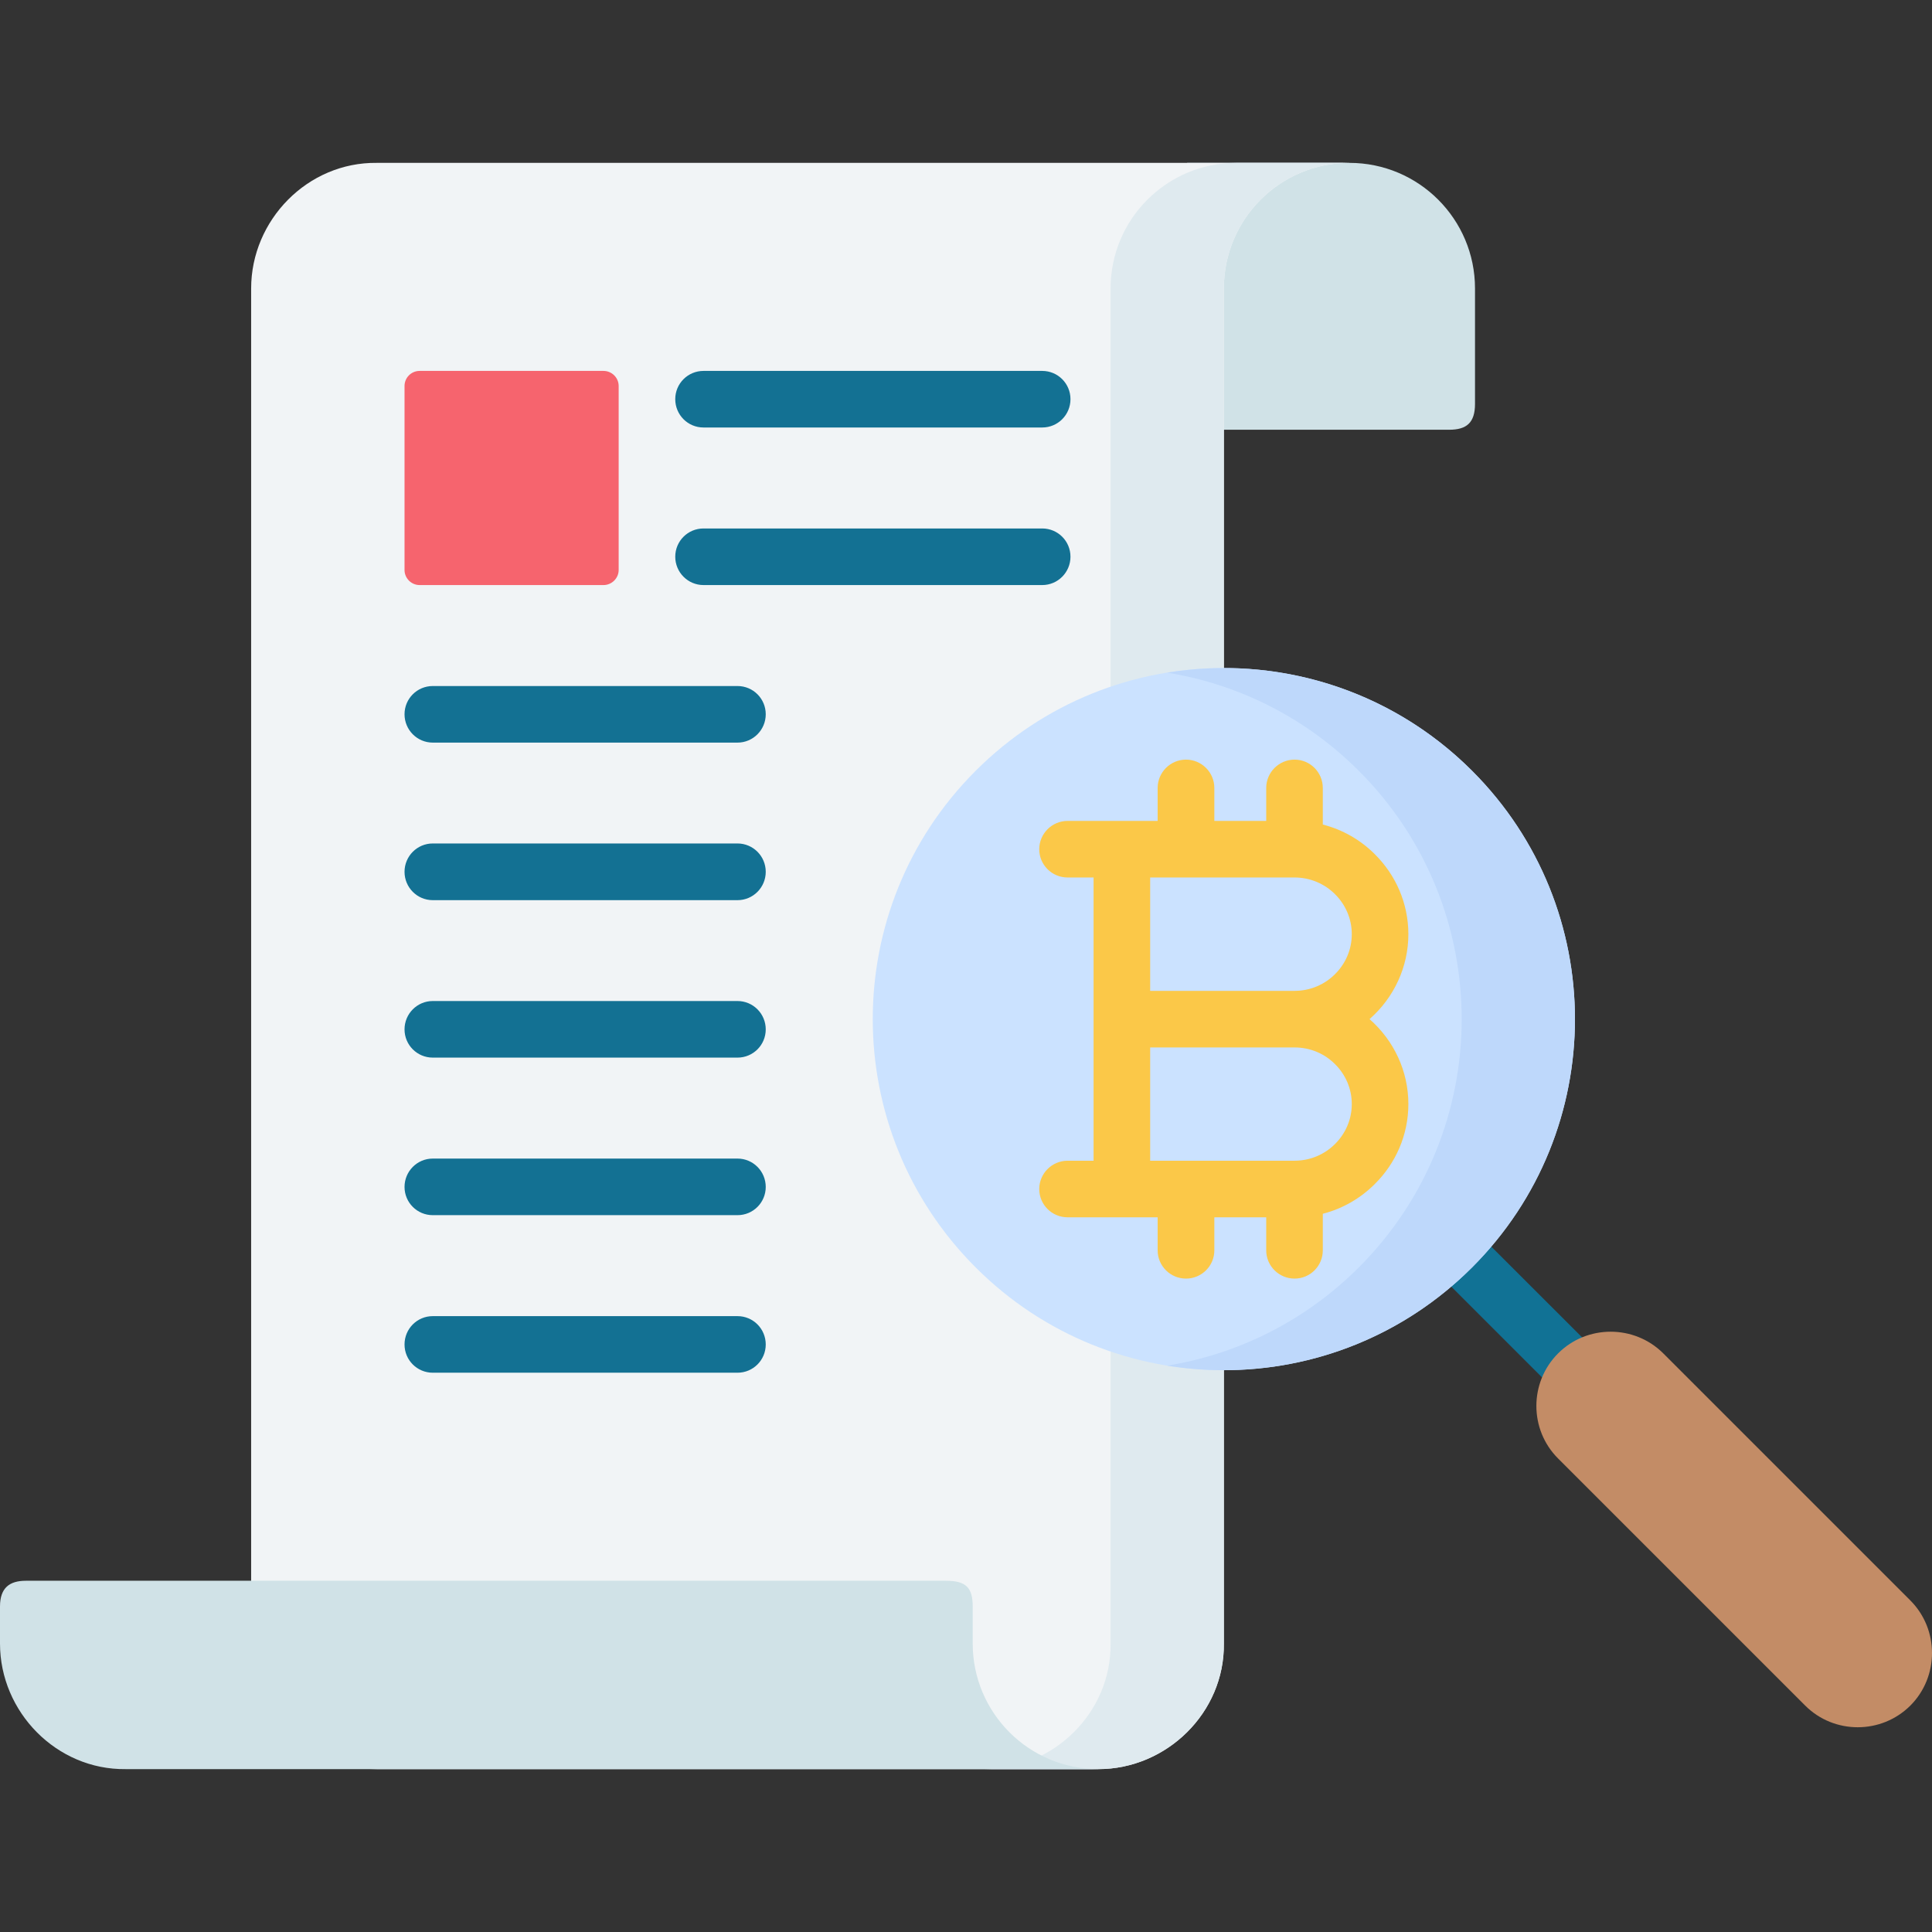
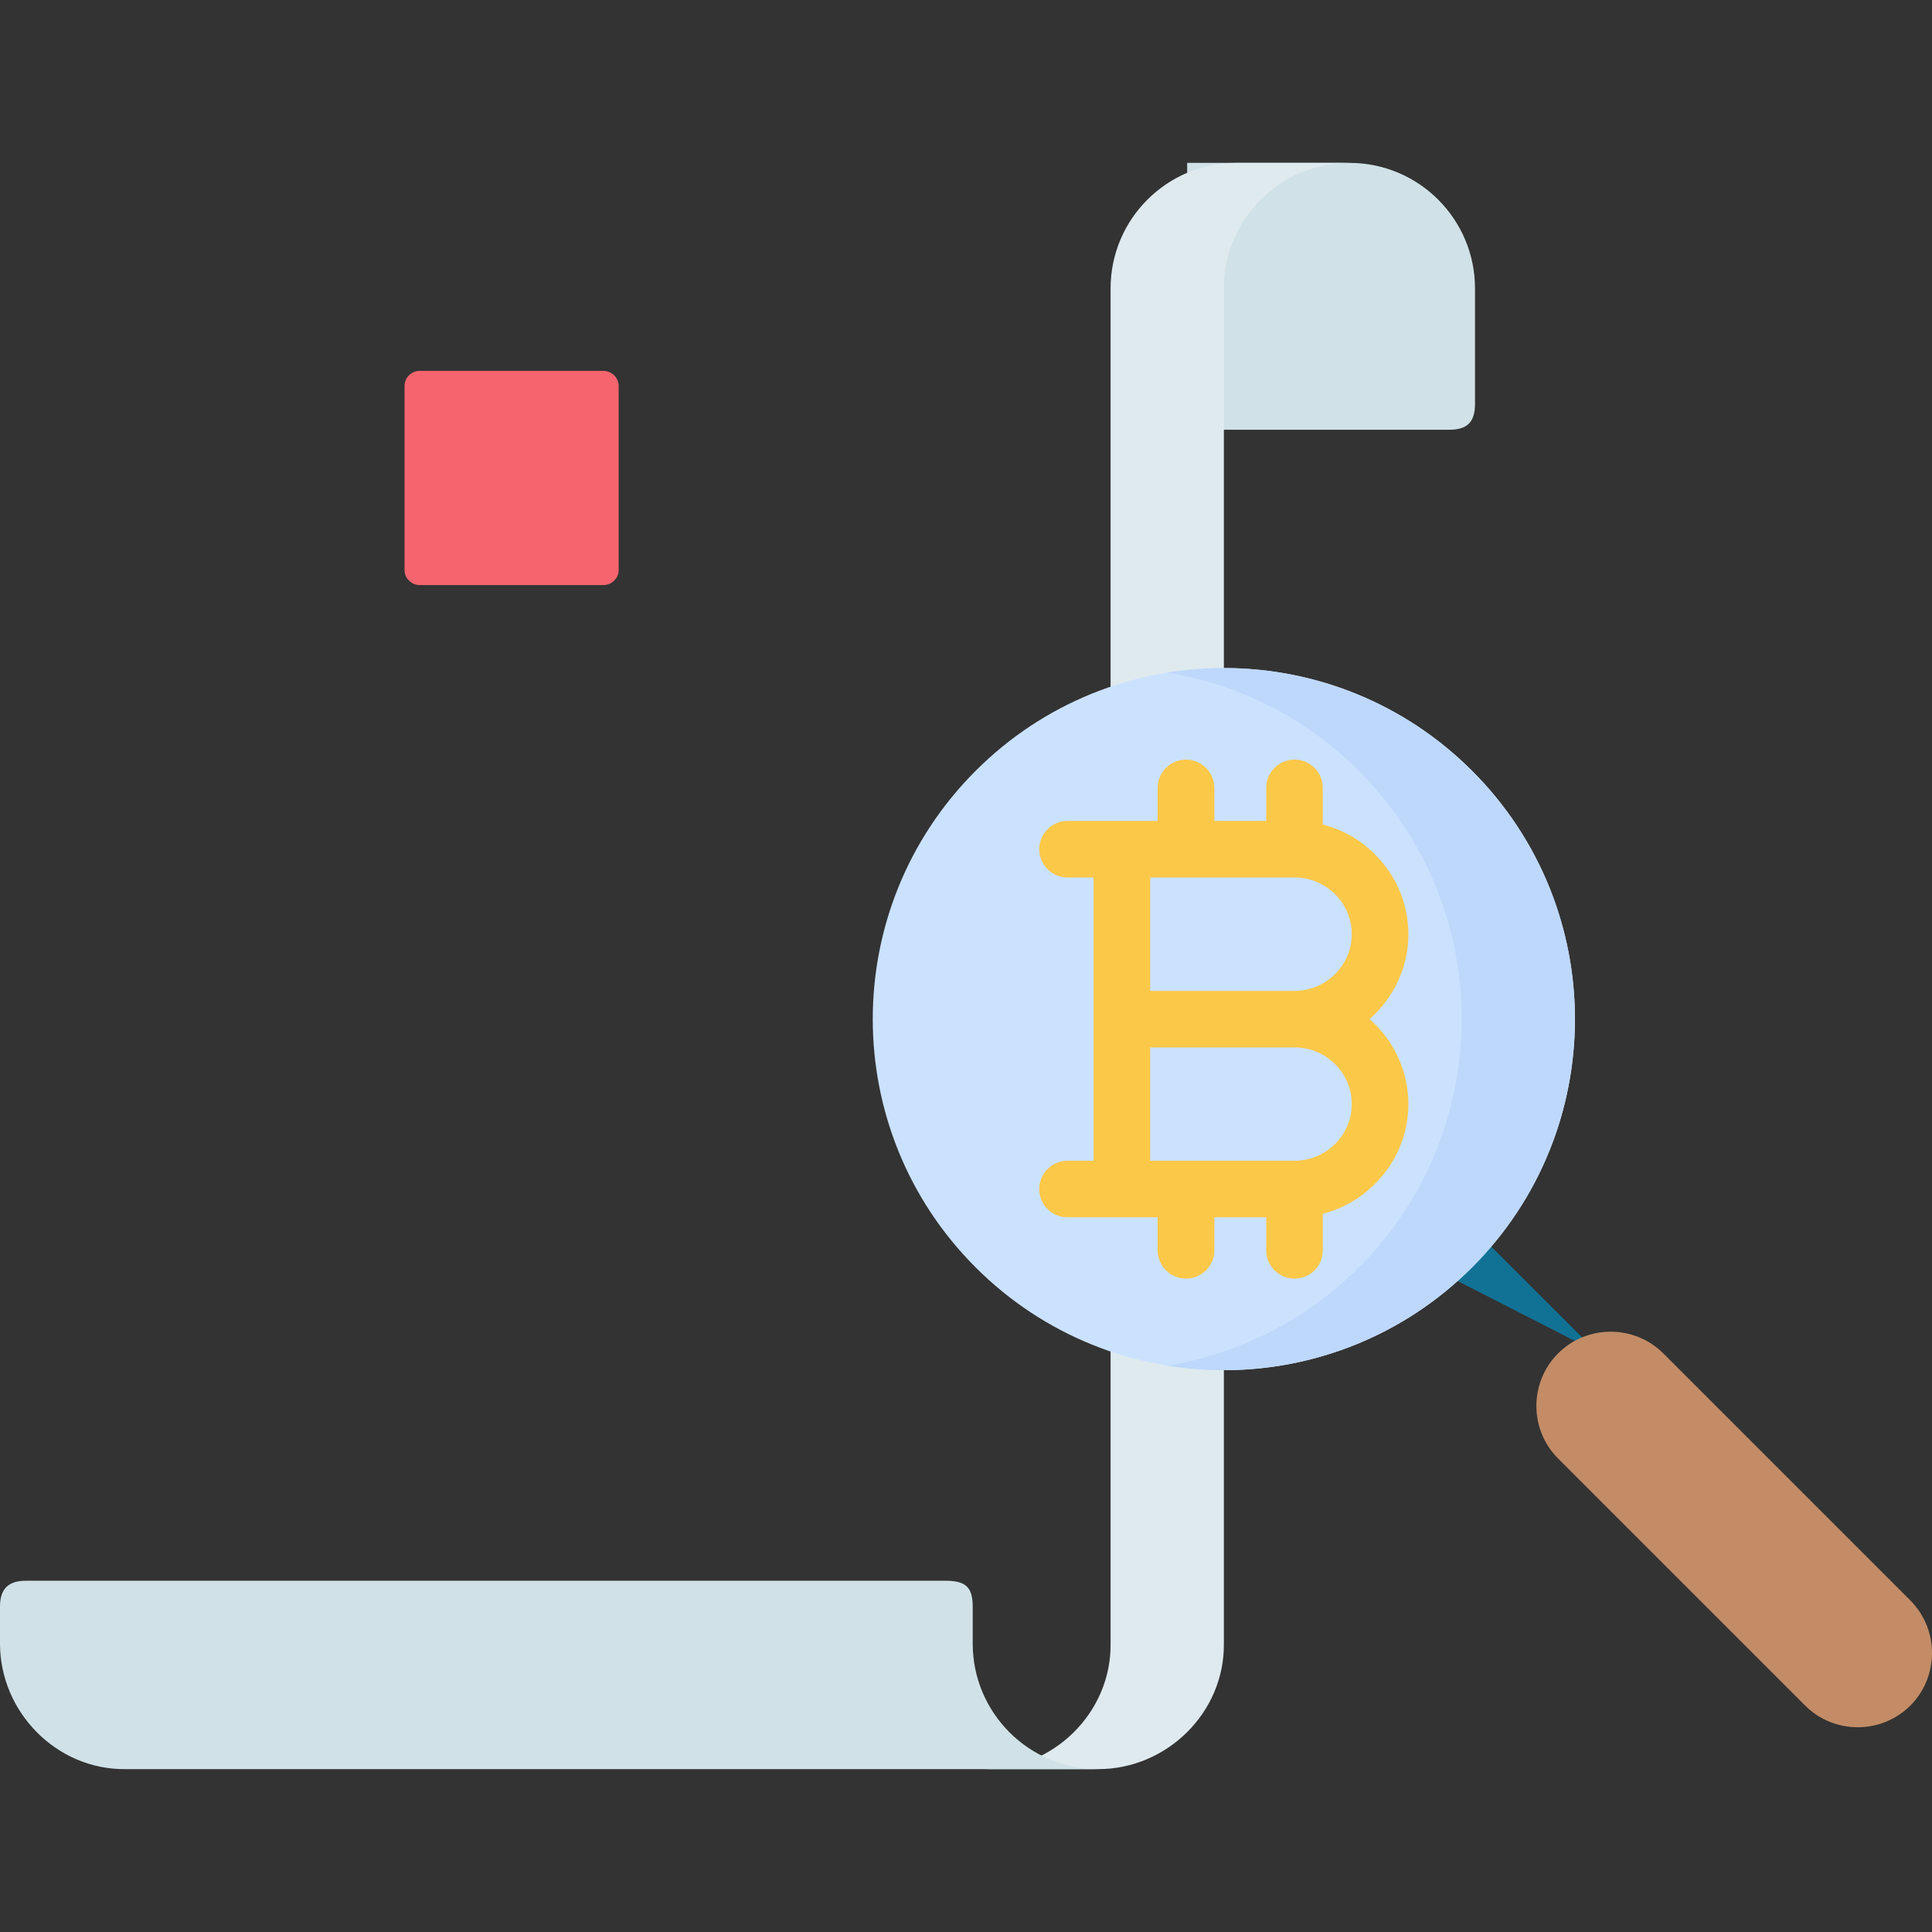
<svg xmlns="http://www.w3.org/2000/svg" id="Capa_1" enable-background="new 0 0 512 512" height="512" viewBox="0 0 512 512" width="512">
  <rect x="0" y="0" width="512" height="512" fill="#333333" stroke="none" />
  <g>
    <g clip-rule="evenodd" fill-rule="evenodd">
      <path d="m390.892 76.441c0-18.367-14.91-33.277-33.278-33.277h-.028-42.973v70.723h9.723 33.278 26.418c4.62 0 6.86-1.842 6.86-6.859z" fill="#d0e2e7" />
-       <path d="m324.335 435.529c.227 18.312-15.137 33.307-33.278 33.307h-191.222c-18.368 0-33.278-14.91-33.278-33.279v-359.116c0-18.141 14.995-33.504 33.307-33.277h257.75c-18.397 0-33.278 14.91-33.278 33.277v359.088z" fill="#f1f4f6" />
      <path d="m324.335 435.529c.227 18.312-15.137 33.307-33.278 33.307h-30.018c18.169 0 33.505-14.994 33.278-33.307v-359.088c0-18.367 14.91-33.277 33.278-33.277h30.019c-18.397 0-33.278 14.91-33.278 33.277v359.088z" fill="#dfeaef" />
      <path d="m291.029 468.836h-257.722c-18.311.226-33.307-15.137-33.307-33.28v-9.807c0-4.961 2.523-6.832 6.86-6.832h243.747c5.301 0 7.171 1.701 7.171 6.832v9.807c.001 18.37 14.883 33.253 33.251 33.28z" fill="#d0e2e7" />
    </g>
-     <path d="m379.809 336.178c-2.92-2.92-2.92-7.684 0-10.602 2.919-2.949 7.682-2.949 10.602 0l32.796 32.768c2.919 2.947 2.919 7.682 0 10.629-2.92 2.92-7.682 2.92-10.601 0z" fill="#117295" />
+     <path d="m379.809 336.178c-2.92-2.92-2.92-7.684 0-10.602 2.919-2.949 7.682-2.949 10.602 0l32.796 32.768z" fill="#117295" />
    <path clip-rule="evenodd" d="m258.544 204.283c36.311-36.34 95.243-36.34 131.582 0s36.339 95.242 0 131.582-95.271 36.34-131.582 0c-36.339-36.34-36.339-95.242 0-131.582z" fill="#cbe2ff" fill-rule="evenodd" />
    <path clip-rule="evenodd" d="m309.312 178.26c28.544-4.648 58.818 4.025 80.814 26.023 36.339 36.34 36.339 95.242 0 131.582-21.997 21.996-52.27 30.67-80.814 26.049 18.595-3.033 36.453-11.707 50.796-26.049 36.339-36.34 36.339-95.242 0-131.582-14.343-14.344-32.201-23.018-50.796-26.023z" fill="#bed8fb" fill-rule="evenodd" />
    <path clip-rule="evenodd" d="m412.916 358.654c-7.682 7.682-7.682 20.211 0 27.865l65.48 65.479c7.653 7.654 20.182 7.654 27.864 0 7.653-7.652 7.653-20.211 0-27.863l-65.479-65.48c-7.682-7.653-20.211-7.653-27.865-.001z" fill="#c38c66" fill-rule="evenodd" />
-     <path d="m114.688 363.785c-4.139 0-7.483-3.344-7.483-7.483 0-4.168 3.345-7.512 7.483-7.512h80.758c4.139 0 7.483 3.344 7.483 7.512 0 4.139-3.345 7.483-7.483 7.483zm71.744-250.494c-4.139 0-7.483-3.344-7.483-7.512 0-4.137 3.345-7.482 7.483-7.482h89.771c4.139 0 7.483 3.346 7.483 7.482 0 4.168-3.345 7.512-7.483 7.512zm0 41.756c-4.139 0-7.483-3.373-7.483-7.512s3.345-7.484 7.483-7.484h89.771c4.139 0 7.483 3.346 7.483 7.484 0 4.139-3.345 7.512-7.483 7.512zm-71.744 41.752c-4.139 0-7.483-3.373-7.483-7.512s3.345-7.482 7.483-7.482h80.758c4.139 0 7.483 3.344 7.483 7.482s-3.345 7.512-7.483 7.512zm0 41.754c-4.139 0-7.483-3.373-7.483-7.512s3.345-7.512 7.483-7.512h80.758c4.139 0 7.483 3.373 7.483 7.512s-3.345 7.512-7.483 7.512zm0 41.726c-4.139 0-7.483-3.346-7.483-7.484 0-4.139 3.345-7.512 7.483-7.512h80.758c4.139 0 7.483 3.373 7.483 7.512s-3.345 7.484-7.483 7.484zm0 41.752c-4.139 0-7.483-3.344-7.483-7.483s3.345-7.512 7.483-7.512h80.758c4.139 0 7.483 3.373 7.483 7.512s-3.345 7.483-7.483 7.483z" fill="#137193" />
    <path clip-rule="evenodd" d="m111.202 98.297h48.726c2.211 0 4.025 1.787 4.025 3.998v48.754c0 2.184-1.814 3.998-4.025 3.998h-48.726c-2.211 0-3.997-1.814-3.997-3.998v-48.754c0-2.211 1.786-3.998 3.997-3.998z" fill="#f6646e" fill-rule="evenodd" />
    <path d="m306.789 217.549v-8.73c0-4.139 3.373-7.512 7.512-7.512s7.512 3.373 7.512 7.512v8.73h13.748v-8.73c0-4.139 3.373-7.512 7.512-7.512s7.483 3.373 7.483 7.512v9.693c5.301 1.361 10.035 4.111 13.776 7.852 5.499 5.443 8.901 12.955 8.901 21.203 0 8.674-3.799 16.811-10.29 22.508 6.491 5.697 10.29 13.832 10.29 22.506 0 8.277-3.402 15.76-8.901 21.203-3.741 3.742-8.475 6.52-13.776 7.881v9.693c0 4.139-3.345 7.484-7.483 7.484s-7.512-3.346-7.512-7.484v-8.758h-13.748v8.758c0 4.139-3.373 7.484-7.512 7.484s-7.512-3.346-7.512-7.484v-8.758h-23.867c-4.139 0-7.512-3.346-7.512-7.484 0-4.139 3.373-7.512 7.512-7.512h6.888v-37.529-37.531h-6.888c-4.139 0-7.512-3.344-7.512-7.482 0-4.139 3.373-7.512 7.512-7.512 7.965-.001 15.93-.001 23.867-.001zm36.283 60.037h-38.267v30.018h38.267c4.195 0 7.994-1.701 10.715-4.422 2.75-2.721 4.45-6.463 4.45-10.602 0-4.109-1.701-7.879-4.45-10.572-2.721-2.75-6.52-4.422-10.715-4.422zm0-45.043h-38.267v30.047h38.267c4.195 0 7.994-1.699 10.715-4.422 2.75-2.721 4.45-6.463 4.45-10.602s-1.701-7.879-4.45-10.602c-2.721-2.72-6.52-4.421-10.715-4.421z" fill="#fbc848" />
  </g>
</svg>